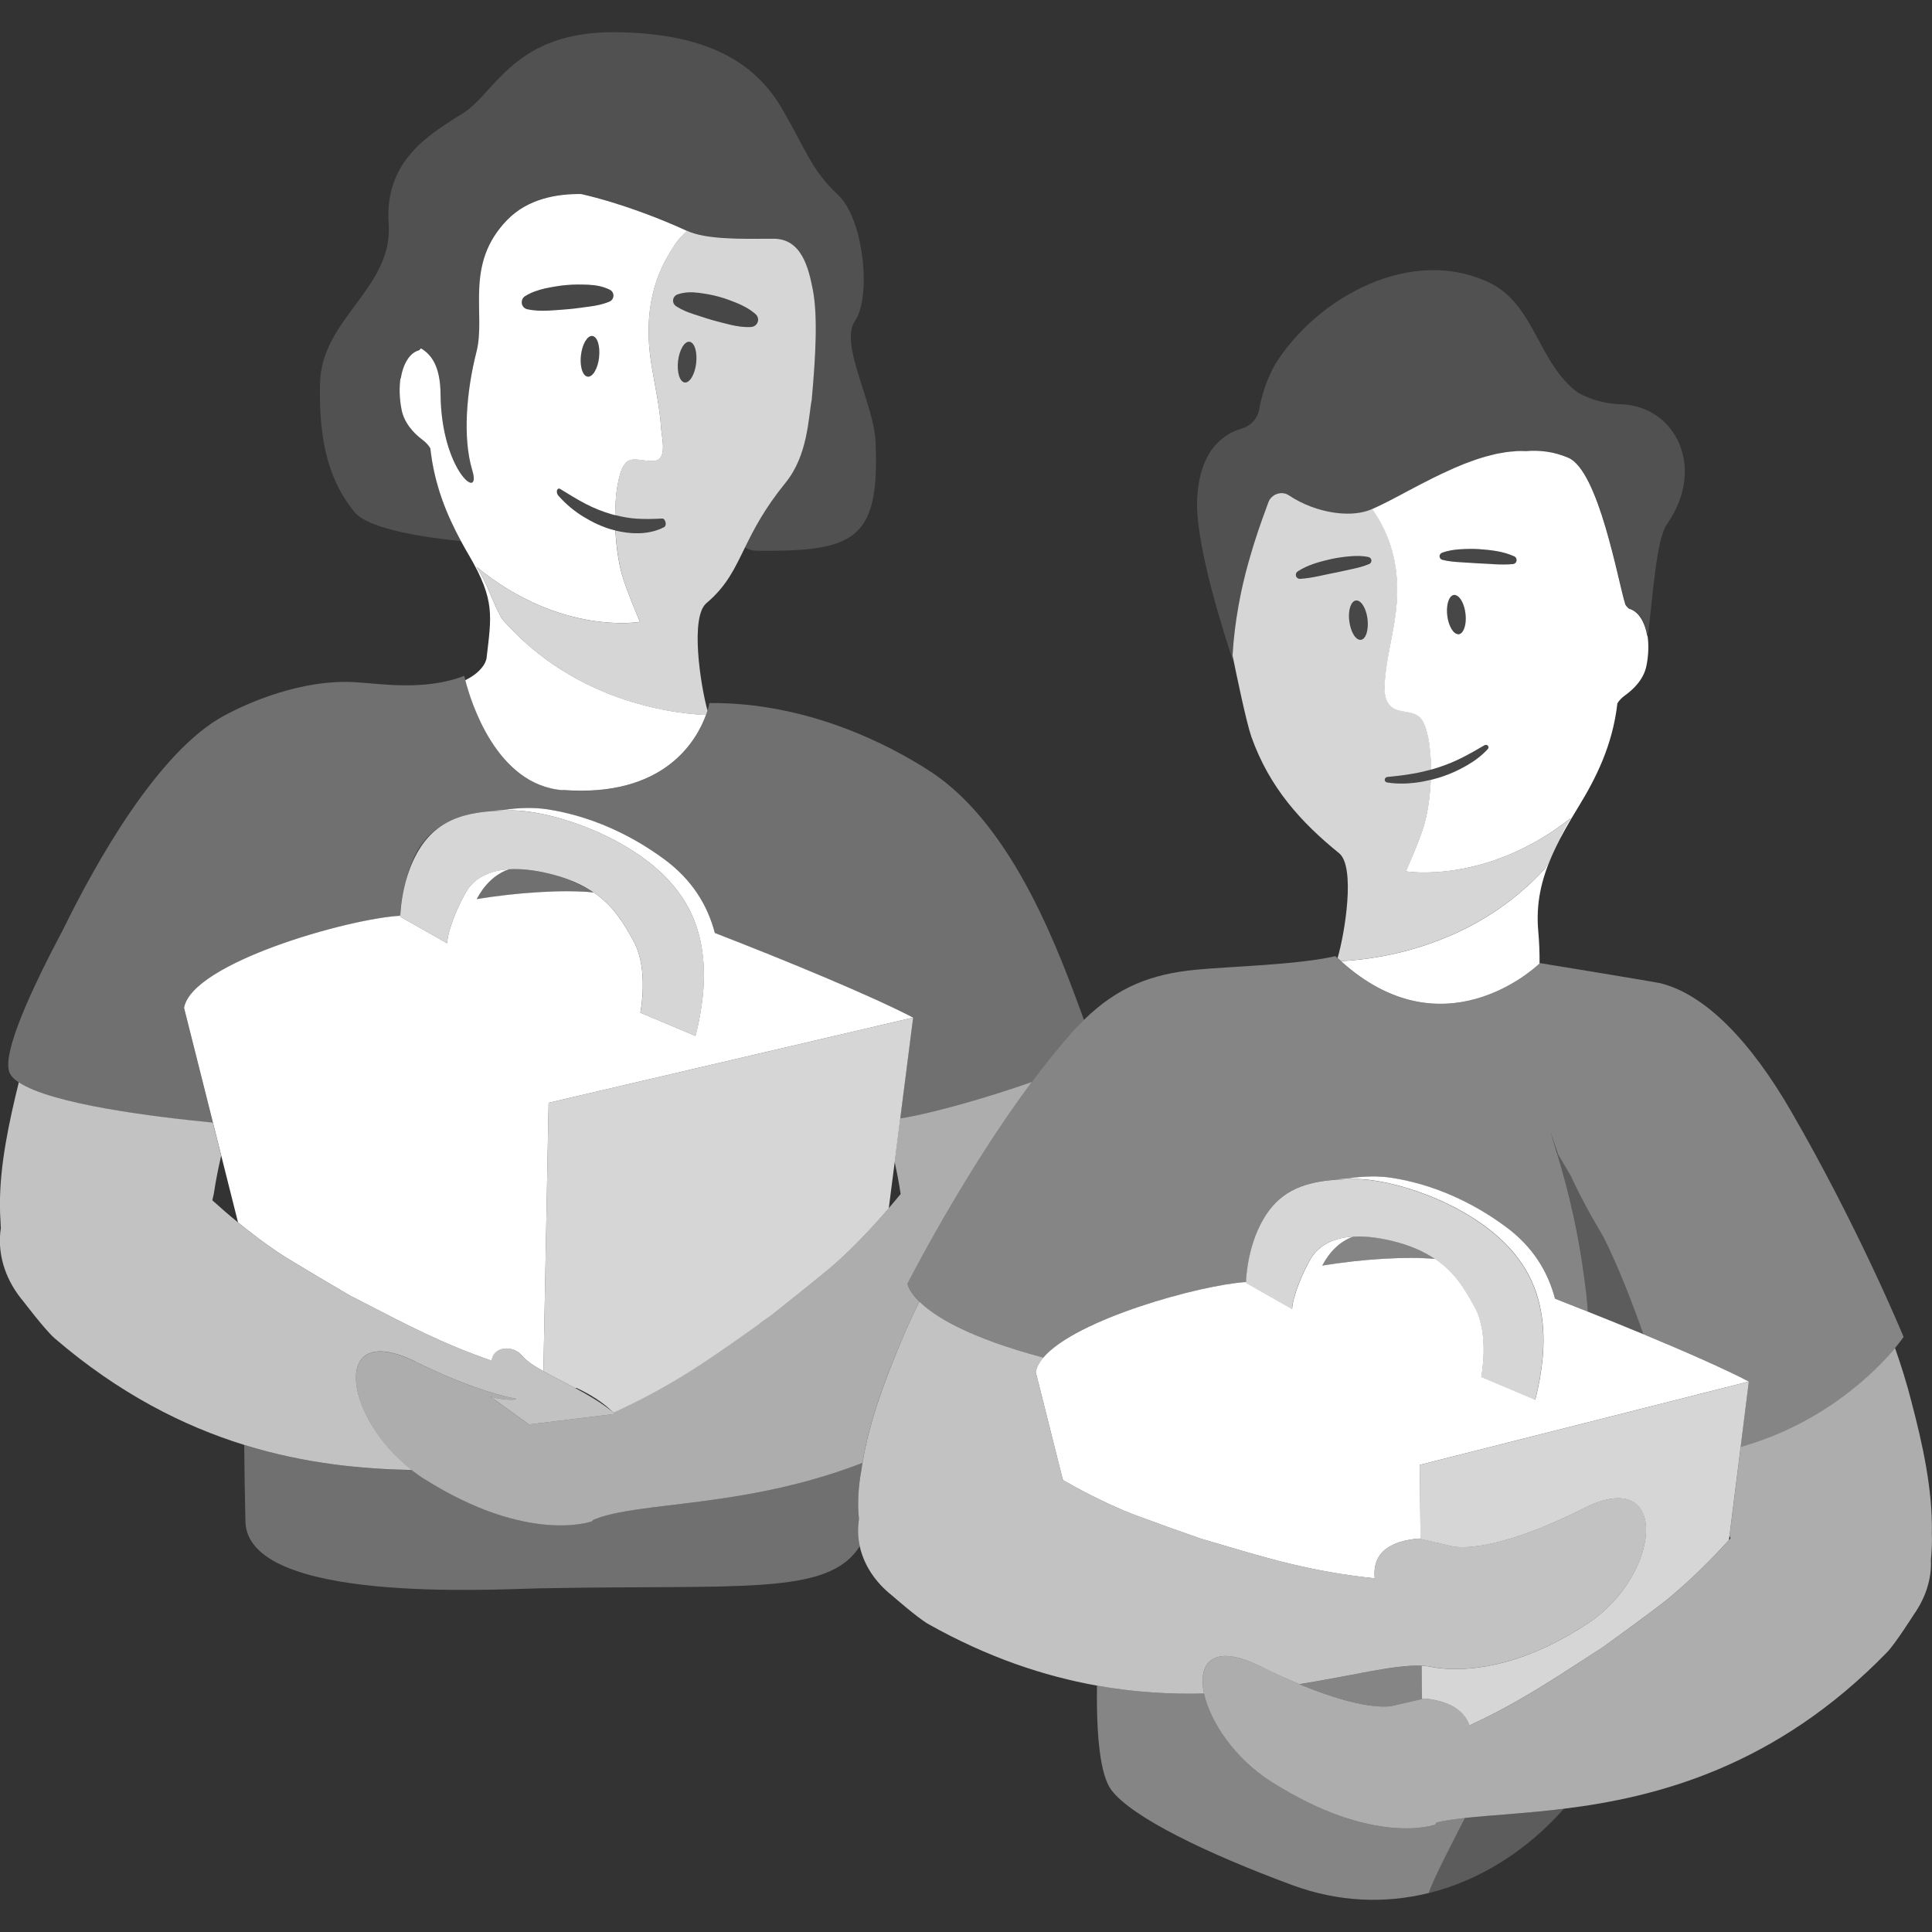
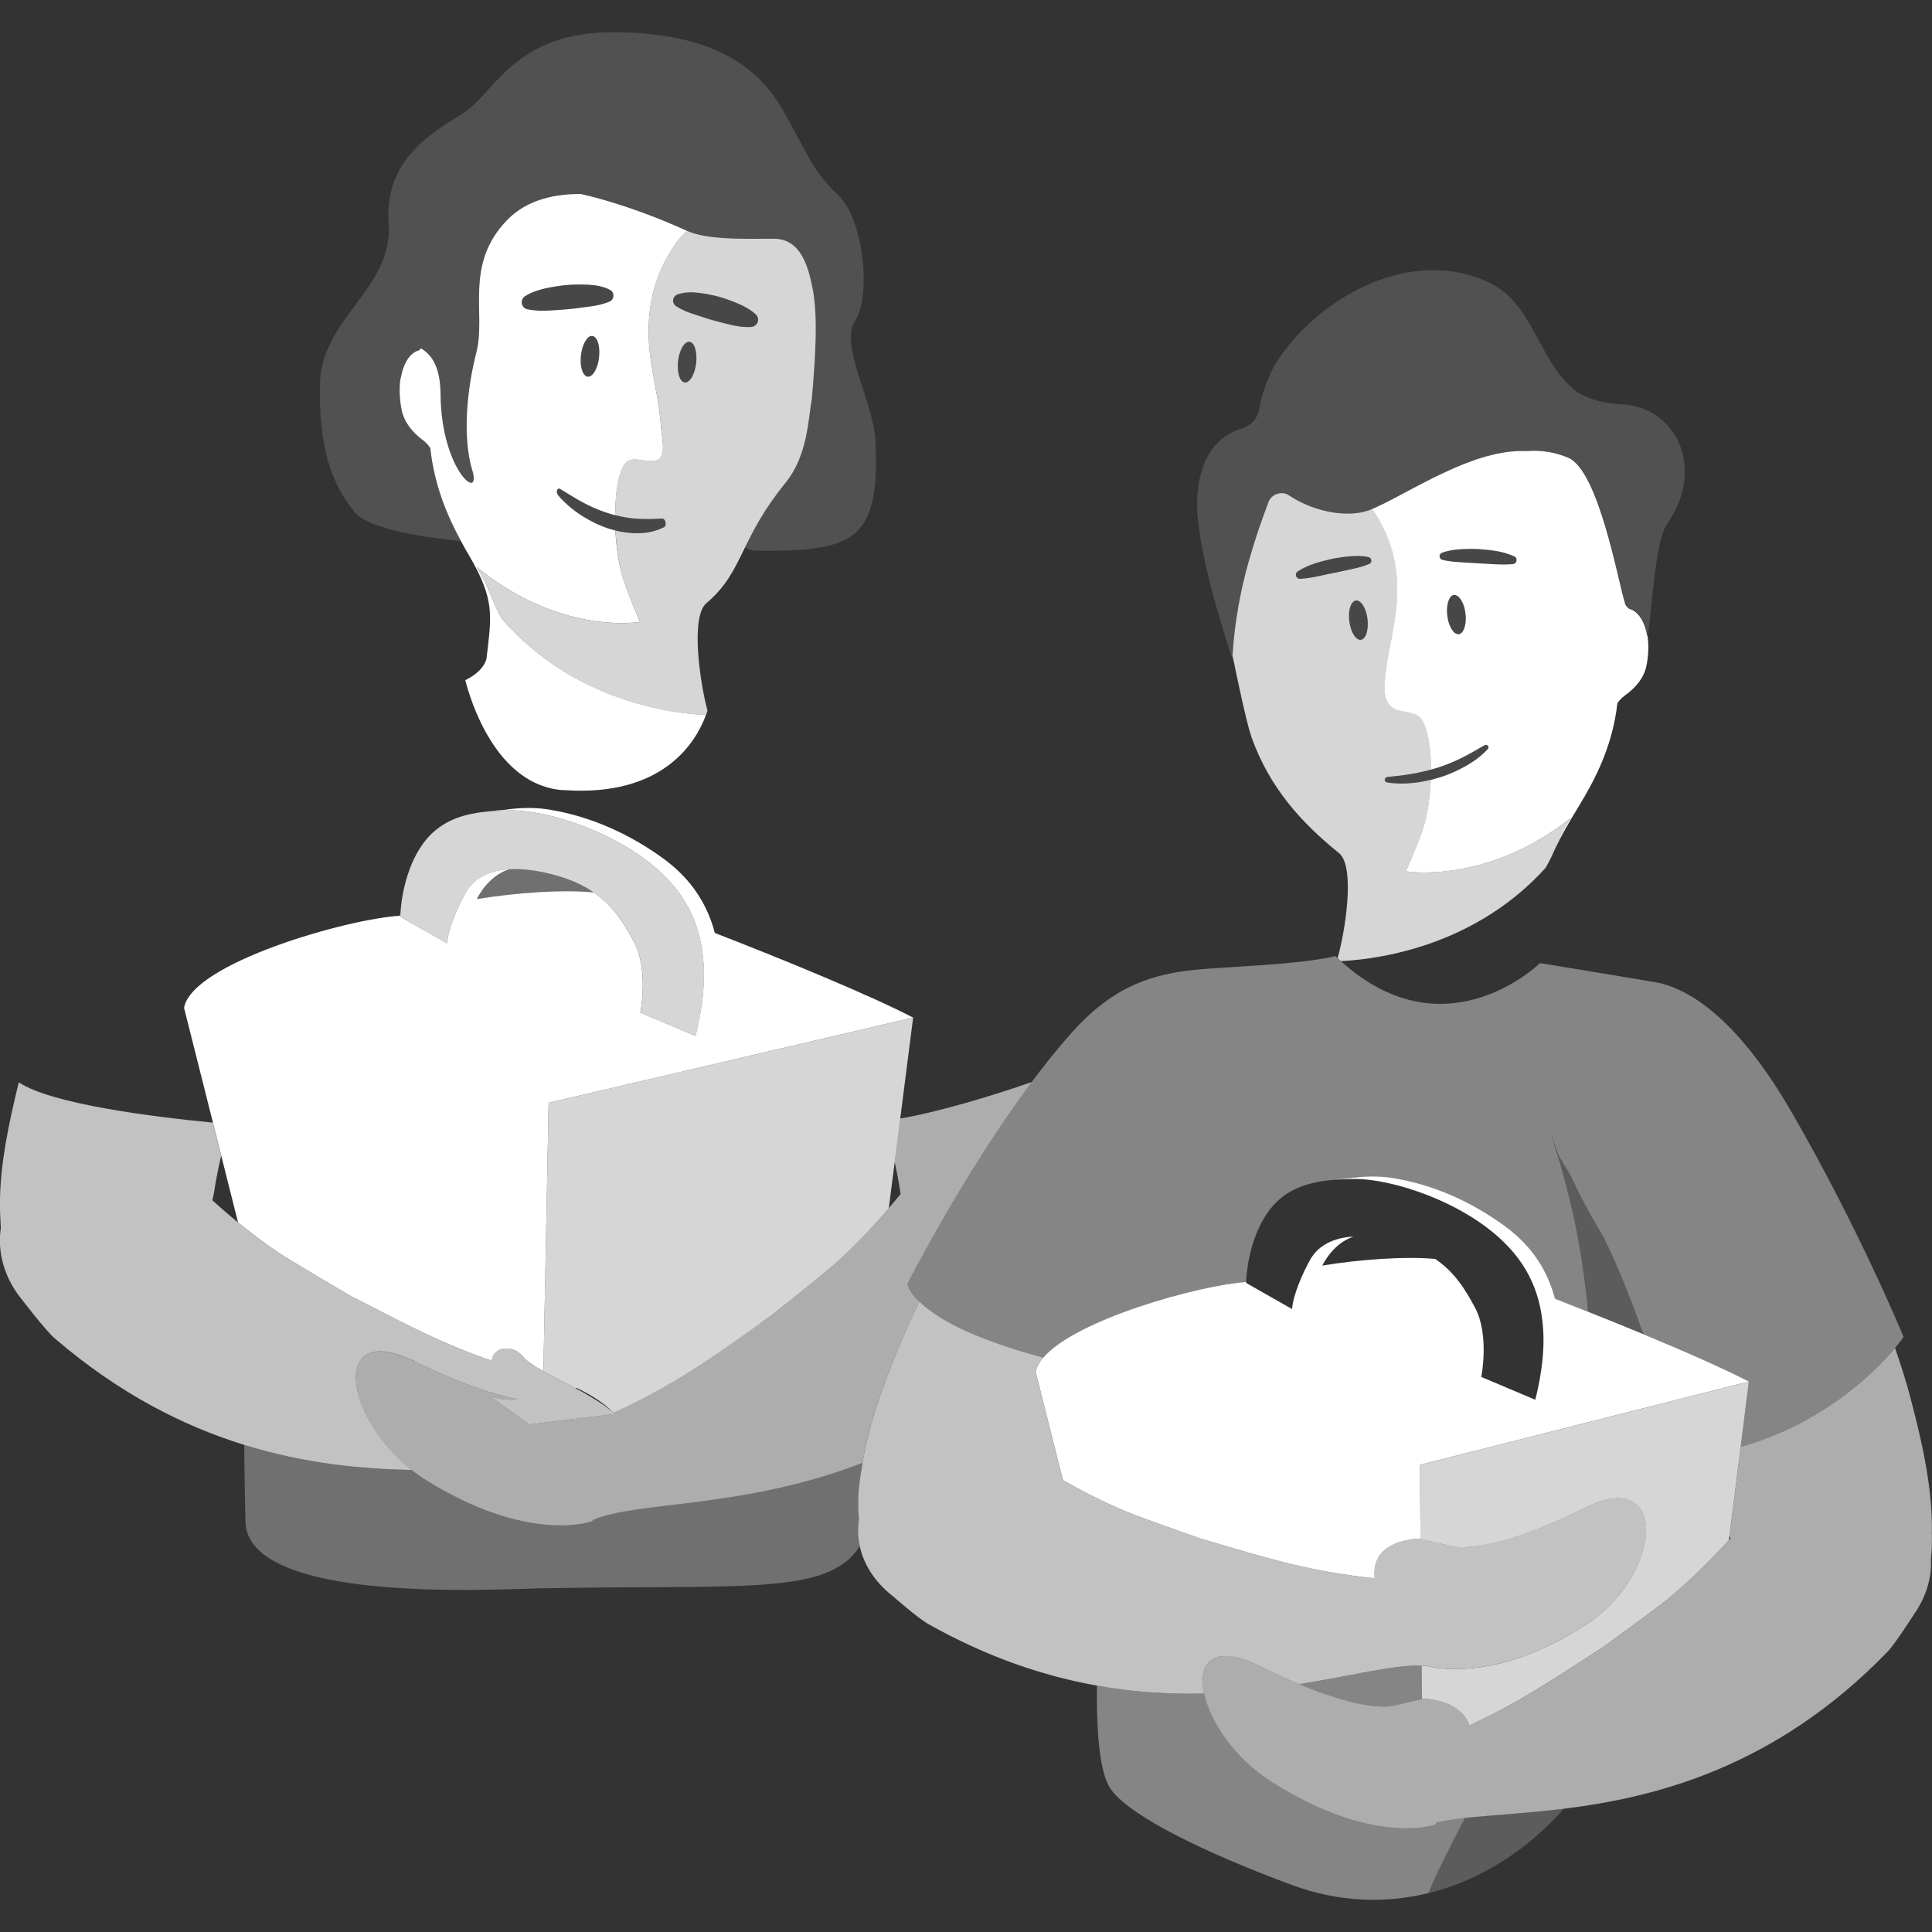
<svg xmlns="http://www.w3.org/2000/svg" viewBox="0 0 300 300">
  <rect x="0" y="0" width="300" height="300" fill="#333333" stroke="none" />
  <g fill="#fff">
    <path d="m 223.86 120.62 c 1.36 -.45 2.66 -1.04 3.89 -1.75 s 2.37 -1.56 3.31 -2.58 c .15 -.16 .13 -.4 -.04 -.54 -.14 -.11 -.33 -.12 -.48 -.04 -1.18 .68 -2.33 1.35 -3.52 1.95 s -2.43 1.1 -3.69 1.51 c -.37 .12 -.74 .23 -1.11 .34 -.01 0 -.02 .01 -.03 .01 -.4 .11 -.81 .22 -1.22 .31 .41 -.1 .82 -.2 1.22 -.31 -.91 .26 -1.83 .47 -2.76 .63 .43 -.07 .86 -.16 1.29 -.26 -.43 .1 -.86 .18 -1.29 .26 -1.32 .23 -2.66 .39 -4.02 .52 -.25 .02 -.43 .23 -.4 .47 .02 .2 .18 .35 .37 .38 1.41 .23 2.86 .22 4.28 .05 .85 -.1 1.69 -.26 2.52 -.46 .56 -.14 1.12 -.29 1.67 -.47 z" opacity=".1" />
    <path d="m 65.66 68.31 c -1.46 -1.1 -2.91 -2.67 -3.31 -4.76 -.34 -1.75 -.37 -3.44 -.16 -4.9 .01 .06 .02 .12 .02 .18 .37 -2.34 1.39 -4.08 2.84 -4.46 .04 -.01 .19 -.14 .32 -.31 1.61 .98 3 2.75 3.04 7.16 .11 11.86 6.45 16.8 4.92 11.75 s -.87 -12.41 .65 -18.34 -1.96 -13.62 4.81 -20.54 c 3.16 -3.23 7.61 -4.04 11.46 -3.99 6.21 1.42 12.63 3.96 16.44 5.73 2.97 1.36 8.18 1.26 13.43 1.23 4.36 -.02 5.44 4.57 6.09 7.88 .8 4.11 .44 10.38 -.15 16.97 -.57 2.95 -.59 8.73 -4.09 13.04 -3.31 4.07 -4.95 7.28 -6.29 10.03 .48 .34 1.09 .53 1.89 .54 15.14 .15 19.07 -1.64 18.38 -16.97 -.27 -6 -5.68 -15.13 -3.17 -18.76 s 1.41 -15.73 -2.66 -19.53 c -4.07 -3.81 -4.86 -6.74 -8.55 -13.15 s -10.35 -11.97 -26.03 -12.11 c -15.69 -.14 -18.62 9.4 -23.58 12.54 s -12.32 7.21 -11.61 17.19 -10.37 14.69 -10.65 24.67 1.78 15.74 5.36 20.12 c 2.28 2.79 11.82 4.04 16.54 4.5 -2.22 -4.1 -4.14 -8.72 -4.77 -14.44 -.26 -.43 -.62 -.85 -1.16 -1.26 z" opacity=".15" />
    <path d="m 91.99 52.18 c -.78 -.09 -1.57 1.25 -1.77 3 -.13 1.09 .01 2.08 .32 2.69 .06 .12 .13 .23 .21 .32 .15 .18 .32 .29 .52 .31 .78 .09 1.57 -1.25 1.77 -3 s -.26 -3.23 -1.04 -3.32 z" opacity=".1" />
    <path d="m 107.06 53.07 c -.78 -.09 -1.57 1.25 -1.77 3 s .26 3.23 1.04 3.32 1.57 -1.25 1.77 -3 c .2 -1.74 -.26 -3.23 -1.04 -3.32 z" opacity=".1" />
    <path d="m 87.41 122.67 c 15.74 1.19 20.76 -7.67 22.21 -11.65 -7.13 -.33 -21.26 -2.94 -31.69 -14.95 -1.53 -2.65 -2.11 -5.27 -3.95 -8.07 13.09 10.77 25.39 8.56 25.39 8.56 s -2.1 -4.86 -2.81 -7.4 c -.52 -1.87 -.87 -4.3 -1 -6.79 -.22 -.06 -.45 -.11 -.67 -.17 -1.43 -.43 -2.85 -1.08 -4.24 -1.93 s -2.75 -1.94 -3.98 -3.35 c -.19 -.22 -.26 -.6 -.15 -.85 .09 -.2 .27 -.26 .44 -.16 1.34 .83 2.64 1.63 3.96 2.32 s 2.65 1.21 3.98 1.6 c .2 .06 .41 .11 .61 .17 0 -.07 0 -.14 .01 -.21 .01 -1.04 .07 -2.07 .17 -3.04 .13 -1.11 .32 -2.15 .58 -3.05 .22 -.76 .52 -1.54 1.14 -2.04 1.1 -.88 3.7 .47 4.86 -.33 1.19 -.82 .47 -3.51 .38 -4.95 -.22 -3.29 -.97 -6.51 -1.5 -9.77 -1.39 -8.58 .75 -14.3 3.41 -18.23 .5 -1.02 2.08 -2.55 2.13 -2.52 -3.81 -1.77 -10.23 -4.31 -16.44 -5.73 -3.85 -.05 -8.3 .76 -11.46 3.99 -6.77 6.92 -3.29 14.61 -4.81 20.54 s -2.18 13.29 -.65 18.34 -4.81 .11 -4.92 -11.75 c -.04 -4.42 -1.43 -6.19 -3.04 -7.16 -.14 .16 -.28 .3 -.32 .31 -1.45 .38 -2.47 2.11 -2.84 4.46 -.01 -.06 -.02 -.12 -.02 -.18 -.21 1.46 -.18 3.15 .16 4.9 .4 2.08 1.84 3.66 3.31 4.76 .54 .41 .9 .83 1.16 1.26 .63 5.72 2.55 10.34 4.77 14.44 .41 .76 .82 1.5 1.25 2.22 4.07 6.95 3.47 9.39 2.71 15.95 0 0 -.19 1.88 -3.3 3.41 .8 3.13 4.76 16.3 15.16 17.08 z m 5.62 -67.18 c -.2 1.75 -1 3.09 -1.77 3 -.19 -.02 -.37 -.13 -.52 -.31 -.08 -.09 -.14 -.2 -.21 -.32 -.31 -.61 -.44 -1.6 -.32 -2.69 .2 -1.74 1 -3.09 1.77 -3 .78 .09 1.24 1.58 1.04 3.32 z m -11.99 -8.8 c .07 -.31 .25 -.56 .5 -.71 1.01 -.63 2.08 -.96 3.16 -1.21 1.09 -.22 2.18 -.42 3.29 -.51 1.11 -.11 2.23 -.09 3.35 -.05 1.12 .06 2.27 .23 3.37 .79 .49 .25 .69 .86 .44 1.35 -.11 .23 -.3 .39 -.51 .48 l -.04 .02 c -1.06 .43 -2.08 .63 -3.13 .76 -1.04 .13 -2.08 .3 -3.14 .39 -1.05 .11 -2.11 .16 -3.17 .23 -1.07 .04 -2.14 .04 -3.26 -.21 h -.02 c -.6 -.13 -.97 -.72 -.84 -1.32 z" />
    <path d="m 126.06 61.92 c .59 -6.58 .95 -12.86 .15 -16.97 -.65 -3.31 -1.73 -7.9 -6.09 -7.88 -5.24 .03 -10.45 .13 -13.43 -1.23 -.06 -.03 -1.63 1.51 -2.13 2.52 -2.66 3.93 -4.8 9.65 -3.41 18.23 .53 3.25 1.28 6.48 1.5 9.77 .09 1.43 .81 4.12 -.38 4.95 -1.16 .81 -3.76 -.55 -4.86 .33 -.62 .5 -.92 1.28 -1.14 2.04 -.26 .91 -.45 1.94 -.58 3.05 -.11 .97 -.16 1.99 -.17 3.04 0 .07 -.01 .14 -.01 .21 1.12 .29 2.25 .49 3.36 .56 1.32 .09 2.62 .05 3.95 -.02 .24 -.02 .48 .27 .54 .65 .05 .31 -.05 .58 -.22 .67 -1.24 .65 -2.61 .93 -4 .96 -1.18 .02 -2.37 -.13 -3.57 -.42 .13 2.49 .49 4.91 1 6.79 .71 2.55 2.81 7.4 2.81 7.4 s -12.3 2.21 -25.39 -8.56 c 1.84 2.8 2.42 5.43 3.95 8.07 10.43 12.02 24.56 14.63 31.69 14.95 .09 -.25 .17 -.47 .23 -.68 -1.14 -4.18 -2.69 -14.55 -.18 -16.68 3.19 -2.7 4.38 -5.36 6.01 -8.68 1.35 -2.75 2.98 -5.96 6.29 -10.03 3.5 -4.31 3.52 -10.09 4.09 -13.04 z m -17.96 -5.53 c -.2 1.75 -1 3.09 -1.77 3 -.78 -.09 -1.24 -1.58 -1.04 -3.32 .2 -1.75 1 -3.09 1.77 -3 .78 .09 1.24 1.58 1.04 3.32 z m -2.04 38.39 c .03 -.01 .06 -.02 .09 -.03 -.03 .01 -.06 .02 -.09 .03 z m 11.36 -44.38 c -.2 .22 -.48 .35 -.75 .37 -1.11 .08 -2.13 -.09 -3.12 -.31 -.99 -.24 -1.97 -.48 -2.92 -.75 -.96 -.27 -1.9 -.61 -2.84 -.9 -.94 -.3 -1.85 -.65 -2.77 -1.24 l -.04 -.03 c -.47 -.3 -.61 -.93 -.31 -1.4 .13 -.2 .32 -.34 .52 -.42 1.13 -.39 2.25 -.38 3.31 -.25 1.07 .15 2.12 .32 3.14 .61 1.02 .28 2.01 .66 2.98 1.06 .96 .42 1.89 .92 2.73 1.67 .46 .42 .49 1.12 .08 1.58 z" opacity=".8" />
    <path d="m 114.61 47.15 c -.97 -.39 -1.96 -.77 -2.98 -1.06 s -2.07 -.47 -3.14 -.61 c -1.07 -.13 -2.19 -.14 -3.31 .25 -.21 .07 -.4 .21 -.52 .42 -.3 .47 -.16 1.1 .31 1.4 l .04 .03 c .92 .59 1.83 .94 2.77 1.24 .94 .29 1.88 .63 2.84 .9 .96 .28 1.94 .51 2.92 .75 .99 .22 2.01 .39 3.12 .31 .28 -.02 .55 -.14 .75 -.37 .41 -.46 .38 -1.17 -.08 -1.58 -.83 -.76 -1.76 -1.25 -2.73 -1.67 z" opacity=".1" />
    <path d="m 81.88 48.01 h .02 c 1.12 .25 2.19 .25 3.26 .21 1.06 -.07 2.12 -.12 3.17 -.23 1.05 -.09 2.09 -.26 3.14 -.39 1.04 -.14 2.07 -.33 3.13 -.76 l .04 -.02 c .22 -.09 .4 -.25 .51 -.48 .25 -.5 .05 -1.1 -.44 -1.35 -1.1 -.56 -2.25 -.74 -3.37 -.79 -1.12 -.04 -2.24 -.06 -3.35 .05 -1.11 .1 -2.2 .29 -3.29 .51 -1.08 .25 -2.15 .58 -3.16 1.21 -.24 .15 -.43 .4 -.5 .71 -.13 .6 .25 1.19 .84 1.32 z" opacity=".1" />
    <path d="m 103.14 81.83 c .17 -.09 .27 -.36 .22 -.67 -.06 -.37 -.3 -.66 -.54 -.65 -1.33 .07 -2.63 .12 -3.95 .02 -1.11 -.07 -2.24 -.26 -3.36 -.56 -.21 -.05 -.41 -.1 -.61 -.17 -1.33 -.39 -2.66 -.91 -3.98 -1.6 s -2.62 -1.49 -3.96 -2.32 c -.17 -.1 -.35 -.05 -.44 .16 -.11 .25 -.04 .64 .15 .85 1.23 1.41 2.59 2.5 3.98 3.35 s 2.81 1.51 4.24 1.93 c .22 .07 .45 .12 .67 .17 1.2 .3 2.4 .44 3.57 .42 1.39 -.03 2.76 -.31 4 -.96 z" opacity=".1" />
    <path d="m 88.07 136.49 c -.86 -.31 -1.79 -.6 -2.81 -.84 -2.48 -.6 -4.51 -.78 -6.19 -.67 -2.28 .77 -3.94 2.55 -5.04 4.64 6.27 -1.03 13.55 -1.51 18.17 -1.03 -.16 -.11 -.32 -.21 -.49 -.32 -1.06 -.61 -2.3 -1.23 -3.65 -1.78 z" opacity=".3" />
    <path d="m 133.38 235.87 c -.24 -2.22 -.15 -4.76 .39 -7.67 .05 -.35 .12 -.7 .17 -1.06 -18.44 7.15 -34.87 5.9 -41.8 8.85 l -.22 .23 s -9.82 3.66 -26.02 -6.58 c -.68 -.43 -1.33 -.89 -1.95 -1.37 -7.67 -.15 -16.55 -.96 -26.03 -3.9 .03 3.59 .09 7.44 .19 11.88 .29 12.79 38.34 10.54 45.52 10.39 31.49 -.63 44.97 1.25 49.87 -6.55 -.11 -.49 -.19 -.99 -.23 -1.5 -.08 -.92 -.04 -1.83 .11 -2.72 z" opacity=".3" />
-     <path d="m 28.57 156.51 c 1.19 -6.95 25.41 -13.84 33.53 -14.3 s 0 0 0 0 c .02 -.18 .04 -.36 .07 -.54 .07 -1.07 .31 -3.29 1.09 -5.74 .9 -3.1 2.41 -5.87 5.14 -7.6 2.18 -1.5 4.79 -2.12 7.75 -2.36 .68 -.09 1.37 -.16 2.05 -.19 2.34 -.36 4.74 -.43 6.94 -.08 6.53 1.04 12.7 3.82 18.03 7.75 4.33 3.19 6.69 7.1 7.83 11.43 10.89 4.23 24.38 9.8 30.78 13.14 l -2 15.67 c 5.36 -.88 13.76 -3.33 20.42 -5.66 2 -2.68 4.06 -5.26 6.15 -7.6 .66 -.74 1.31 -1.42 1.97 -2.06 -3.54 -9.61 -10.65 -29.96 -23.83 -38.56 -6.49 -4.24 -19.24 -10.78 -34.33 -10.64 0 0 -.08 .46 -.31 1.19 -.07 .21 -.14 .43 -.23 .68 -1.45 3.98 -6.47 12.83 -22.21 11.65 -10.4 -.78 -14.36 -13.95 -15.16 -17.08 -.11 -.42 -.16 -.67 -.16 -.67 -5.95 2.32 -12.6 1.29 -16.61 1.01 -8.7 -.63 -17.35 3.39 -20.56 5.11 -10.41 5.55 -20.12 23.07 -25.1 33.23 -4.91 9.24 -9.52 19.21 -8.36 22.21 .22 .56 .73 1.09 1.47 1.59 5.07 3.4 21.04 5.38 30.13 6.26 l -4.49 -17.83 z" opacity=".3" />
    <path d="m 141.78 158.01 c -.17 -.07 -.36 -.14 -.54 -.2 .18 .07 .37 .13 .54 .2 -6.4 -3.35 -19.89 -8.92 -30.78 -13.14 -1.14 -4.33 -3.51 -8.23 -7.83 -11.43 -5.33 -3.93 -11.5 -6.71 -18.03 -7.75 -2.2 -.35 -4.6 -.28 -6.94 .08 -.68 .04 -1.37 .1 -2.05 .19 1 -.08 2.05 -.11 3.13 -.12 5.94 -.05 17.04 3.53 23.64 9.92 4.76 4.61 6.19 9.69 6.37 14.77 s -1.3 10.33 -1.3 10.33 l -8.56 -3.61 s 1.35 -6.65 -1.01 -11.03 c -1.51 -2.79 -3.13 -5.51 -6.22 -7.64 -4.62 -.48 -11.9 0 -18.17 1.03 1.1 -2.09 2.76 -3.87 5.04 -4.64 -3.86 .24 -5.8 1.97 -6.7 3.54 -1.3 2.24 -2.84 5.89 -2.94 7.96 l -7.28 -4.13 s 0 -.25 .03 -.68 c -.02 .18 -.05 .36 -.07 .54 s 0 0 0 0 c -8.12 .46 -32.34 7.35 -33.53 14.3 l 4.49 17.83 1.29 5.14 2.6 10.34 c 1.95 1.59 3.98 3.13 6.11 4.58 2 1.37 11.29 6.79 11.29 6.79 l 2.03 1.04 c 6.64 3.42 12.34 6.45 19.96 9.07 .19 -2.18 3.23 -2.55 4.71 -.77 .66 .79 1.85 1.58 3.32 2.4 l .81 -41.68 56.6 -13.23 z m -42.46 -2.19 c 0 .09 0 .1 0 0 z" />
    <path d="m 64.46 211.42 c 7.32 3.58 12.36 5.14 15.68 5.79 -.08 .1 -.31 .14 -.77 .14 -1.79 -.01 -3.23 -.5 -3.23 -.5 l 6.01 4.34 13.37 -1.64 c -.08 -.07 -.17 -.14 -.26 -.21 -.05 -.04 -.1 -.08 -.16 -.13 -1.68 -1.37 -3.72 -2.57 -5.75 -3.66 -1.77 -.95 -3.52 -1.81 -4.99 -2.64 -1.46 -.82 -2.66 -1.61 -3.32 -2.4 -1.48 -1.78 -4.52 -1.41 -4.71 .77 -7.61 -2.62 -13.31 -5.65 -19.96 -9.07 l -2.03 -1.04 s -9.3 -5.42 -11.29 -6.79 c -2.13 -1.45 -4.16 -2.99 -6.11 -4.58 -1.37 -1.11 -2.69 -2.26 -3.97 -3.42 .08 -.35 .17 -.7 .24 -1.06 .29 -1.96 .68 -3.91 1.13 -5.86 l -1.29 -5.14 c -9.09 -.88 -25.06 -2.85 -30.13 -6.26 -.19 .74 -.37 1.49 -.54 2.23 -1.51 6.45 -2.72 12.98 -2.31 19.21 .01 .43 .04 .83 .06 1.24 -.03 .19 -.06 .37 -.08 .56 -.4 3.87 .96 7.69 3.59 10.79 0 0 3.41 4.49 4.87 5.74 9.99 8.58 19.99 13.61 29.4 16.53 9.48 2.94 18.36 3.75 26.03 3.9 -10.6 -8.22 -12.68 -23.31 .51 -16.86 z" opacity=".7" />
    <path d="m 117.98 205.5 l 1.87 -1.32 s 8.44 -6.67 10.22 -8.31 c 2.87 -2.62 5.49 -5.4 7.94 -8.26 l .92 -7.18 .86 -6.75 2 -15.67 -56.6 13.23 -.81 41.68 c 1.47 .83 3.22 1.69 4.99 2.64 l .12 -.06 c 2.21 1.04 4.14 2.26 5.63 3.72 .05 .04 .11 .08 .16 .13 9.48 -4.32 15.49 -8.71 22.72 -13.84 z" opacity=".8" />
    <path d="m 160.2 168.02 c -6.66 2.33 -15.06 4.78 -20.42 5.66 l -.86 6.75 c .36 1.63 .68 3.27 .92 4.9 .01 .03 .01 .06 .02 .09 l -.08 .07 c -.58 .71 -1.18 1.42 -1.78 2.12 -2.44 2.86 -5.07 5.63 -7.94 8.26 -1.78 1.64 -10.22 8.31 -10.22 8.31 l -1.87 1.32 c -7.23 5.13 -13.23 9.52 -22.72 13.84 .08 .07 .17 .14 .26 .21 l -13.37 1.64 -6.01 -4.34 s 1.44 .49 3.23 .5 c .45 0 .69 -.05 .77 -.14 -3.32 -.65 -8.37 -2.21 -15.68 -5.79 -13.19 -6.46 -11.11 8.64 -.51 16.86 .62 .48 1.27 .95 1.95 1.37 16.2 10.23 26.02 6.58 26.02 6.58 l .22 -.23 c 6.93 -2.95 23.37 -1.7 41.8 -8.85 1 -6.22 3.31 -12.45 5.88 -18.56 .89 -2.17 1.89 -4.32 2.95 -6.46 -1.74 -1.7 -1.84 -2.81 -1.84 -2.81 s 8.67 -17.06 19.28 -31.29 z" opacity=".6" />
    <path d="m 227.53 96.94 c .08 -.49 .1 -1.06 .03 -1.67 -.16 -1.34 -.7 -2.42 -1.3 -2.77 -.16 -.09 -.32 -.15 -.48 -.13 -.5 .06 -.87 .67 -1.02 1.54 -.08 .49 -.1 1.06 -.03 1.67 .2 1.65 .97 2.91 1.73 2.89 .02 0 .04 .01 .06 .01 .14 -.02 .27 -.09 .39 -.19 .3 -.25 .52 -.73 .63 -1.36 z" opacity=".1" />
    <path d="m 212.36 96.14 c -.13 -1.05 -.49 -1.96 -.93 -2.46 -.27 -.31 -.56 -.47 -.86 -.44 -.59 .06 -1 .89 -1.08 2.01 -.01 .19 -.02 .38 -.01 .58 s .02 .41 .05 .62 c .2 1.69 1 2.99 1.79 2.9 .42 -.05 .75 -.5 .93 -1.16 .15 -.56 .21 -1.27 .11 -2.05 z" opacity=".1" />
    <path d="m 191.44 101.26 c .03 -.46 .06 -.91 .1 -1.36 .02 -.21 .04 -.41 .06 -.61 .05 -.46 .09 -.92 .15 -1.38 .02 -.18 .05 -.36 .07 -.54 .06 -.47 .12 -.94 .19 -1.39 .02 -.16 .05 -.31 .08 -.47 .08 -.47 .15 -.94 .23 -1.41 .03 -.14 .05 -.27 .08 -.41 .09 -.47 .18 -.95 .27 -1.41 .02 -.12 .05 -.23 .07 -.34 .1 -.47 .2 -.95 .31 -1.4 .02 -.09 .04 -.18 .07 -.27 .11 -.47 .22 -.94 .34 -1.4 .02 -.07 .04 -.14 .06 -.21 .12 -.47 .24 -.93 .37 -1.38 .02 -.06 .03 -.11 .05 -.16 .13 -.46 .26 -.91 .39 -1.35 .01 -.03 .02 -.07 .03 -.1 .13 -.45 .27 -.89 .4 -1.32 .01 -.03 .02 -.06 .03 -.09 .85 -2.69 1.66 -4.85 2.18 -6.26 .45 -1.24 2.04 -1.82 3.17 -1.07 2.18 1.45 4.63 2.32 6.9 2.67 2 .31 3.86 .21 5.3 -.26 .21 -.07 .4 -.14 .59 -.22 .16 -.07 .33 -.15 .5 -.23 .26 -.12 .52 -.24 .8 -.37 .1 -.05 .2 -.1 .29 -.14 l .98 -.49 c .01 -.01 .02 -.01 .03 -.01 2.03 -1.04 4.35 -2.32 6.8 -3.55 .08 -.04 .16 -.08 .23 -.12 .4 -.2 .81 -.4 1.22 -.59 .13 -.06 .25 -.12 .38 -.18 .38 -.18 .76 -.35 1.14 -.52 .16 -.07 .32 -.15 .48 -.22 .37 -.16 .74 -.31 1.1 -.46 .17 -.07 .35 -.15 .52 -.22 .36 -.14 .72 -.27 1.09 -.4 .18 -.07 .36 -.14 .55 -.2 .35 -.12 .7 -.23 1.05 -.34 .19 -.06 .39 -.13 .58 -.18 .34 -.1 .68 -.18 1.03 -.26 .2 -.05 .4 -.11 .59 -.15 .35 -.08 .69 -.13 1.04 -.19 .19 -.03 .37 -.08 .56 -.1 .37 -.05 .73 -.08 1.09 -.11 .16 -.01 .32 -.04 .48 -.05 .52 -.03 1.03 -.03 1.53 0 2.19 -.18 4.38 .09 6.57 1.03 4.74 2.04 7.73 19.21 8.85 22.75 .08 .26 .51 .66 .59 .68 1.47 .37 2.49 2.04 2.87 4.31 .8 -6.16 1.28 -14.99 2.97 -17.41 6.16 -8.81 1.32 -18.36 -7.18 -18.63 -2.35 -.07 -4.61 -.68 -6.57 -1.76 -6.17 -4.44 -6.7 -13.47 -13.56 -16.99 -12.14 -6.03 -26.92 2.01 -33.5 12.51 -1.22 2.17 -2.07 4.54 -2.5 7.04 -.25 1.43 -1.34 2.58 -2.8 3.01 -2.65 .77 -6.48 3.22 -6.84 10.95 -.32 7.04 4.32 21.35 5.63 25.25 -.07 -.34 -.11 -.53 -.11 -.53 .01 -.15 .02 -.29 .03 -.44 v -.01 c .01 -.18 .03 -.36 .04 -.54 z" opacity=".15" />
-     <path d="m 208.24 149.26 c 15.63 14.11 29.72 1.4 30.82 .35 .02 -1.55 -.04 -3.22 -.2 -5.02 -.38 -4.29 .47 -7.95 2.09 -11.65 -.3 .63 -.61 1.25 -.99 1.87 -10.42 11.5 -24.46 14.08 -31.73 14.44 z" />
    <path d="m 252.96 94.51 c -.08 -.02 -.51 -.43 -.59 -.68 -1.12 -3.54 -4.11 -20.72 -8.85 -22.75 -2.19 -.94 -4.38 -1.21 -6.57 -1.03 -.5 -.03 -1.01 -.03 -1.53 0 -.16 .01 -.32 .03 -.48 .05 -.36 .03 -.72 .05 -1.09 .11 -.18 .03 -.37 .07 -.56 .1 -.35 .06 -.69 .11 -1.04 .19 -.2 .04 -.4 .1 -.59 .15 -.34 .08 -.68 .16 -1.03 .26 -.19 .06 -.39 .12 -.58 .18 -.35 .11 -.7 .21 -1.05 .34 -.18 .06 -.36 .14 -.55 .2 -.36 .13 -.73 .26 -1.09 .4 -.17 .07 -.35 .14 -.52 .22 -.37 .15 -.74 .3 -1.1 .46 -.16 .07 -.32 .14 -.48 .22 -.38 .17 -.76 .34 -1.14 .52 -.13 .06 -.25 .12 -.38 .18 -.41 .2 -.82 .39 -1.22 .59 -.08 .04 -.16 .08 -.23 .12 -2.45 1.22 -4.77 2.51 -6.8 3.55 -.01 .01 -.02 .01 -.03 .01 -.34 .17 -.66 .33 -.98 .49 -.1 .05 -.2 .1 -.29 .14 -.28 .13 -.54 .25 -.8 .37 -.11 .05 -.22 .1 -.32 .15 .34 .48 .66 .98 .98 1.51 1.87 3.17 3.24 7.39 2.83 13.06 -.01 .07 -.01 .14 -.02 .22 -.07 .91 -.19 1.85 -.35 2.84 -.53 3.15 -1.3 6.27 -1.51 9.45 -.1 1.39 .08 3 1.27 3.79 1.17 .78 2.9 .46 4.01 1.31 .62 .48 .93 1.24 1.15 1.97 .27 .88 .46 1.88 .58 2.95 .03 .25 .04 .51 .07 .76 .03 .3 .06 .59 .08 .89 .02 .29 .02 .58 .02 .87 .01 .28 .02 .56 .02 .85 .37 -.11 .74 -.22 1.11 -.34 1.27 -.41 2.51 -.91 3.69 -1.51 1.19 -.6 2.34 -1.26 3.52 -1.95 .15 -.09 .34 -.08 .48 .04 .17 .14 .19 .38 .04 .54 -.94 1.03 -2.08 1.88 -3.31 2.58 -1.23 .71 -2.53 1.3 -3.89 1.75 -.55 .18 -1.11 .33 -1.67 .47 -.11 2.57 -.48 5.11 -1.04 7.04 -.71 2.46 -2.83 7.16 -2.83 7.16 s 12.41 2.14 25.62 -8.27 c -1.16 1.7 -1.83 3.33 -2.54 4.94 1.02 -2.15 2.27 -4.32 3.7 -6.65 2.75 -4.5 5.32 -9.57 6.07 -16.11 .26 -.42 .62 -.82 1.17 -1.22 1.48 -1.06 2.93 -2.58 3.34 -4.6 .34 -1.69 .38 -3.32 .16 -4.74 -.01 .06 -.02 .12 -.02 .18 -.37 -2.27 -1.4 -3.94 -2.87 -4.31 z m -26.05 3.79 c -.12 .1 -.25 .17 -.39 .19 -.02 0 -.04 -.01 -.06 -.01 -.77 .02 -1.53 -1.25 -1.73 -2.89 -.07 -.61 -.06 -1.18 .03 -1.67 .15 -.88 .52 -1.49 1.02 -1.54 .16 -.02 .32 .04 .48 .13 .61 .35 1.14 1.43 1.3 2.77 .07 .61 .06 1.18 -.03 1.67 -.11 .63 -.33 1.11 -.63 1.36 z m 8.54 -11.08 c -.1 .21 -.3 .35 -.52 .37 -1.89 .18 -3.67 -.06 -5.49 -.12 l -2.72 -.17 c -.91 -.06 -1.82 -.13 -2.75 -.37 -.3 -.07 -.49 -.38 -.42 -.69 .05 -.19 .19 -.33 .35 -.4 .92 -.35 1.87 -.49 2.81 -.55 .95 -.06 1.9 -.08 2.85 -.03 1.89 .14 3.8 .32 5.57 1.13 .31 .14 .45 .51 .31 .83 z" />
    <path d="m 239.96 134.82 c .38 -.63 .7 -1.25 .99 -1.87 .16 -.33 .3 -.66 .45 -.99 .71 -1.61 1.38 -3.24 2.54 -4.94 -13.21 10.41 -25.62 8.27 -25.62 8.27 s 2.12 -4.7 2.83 -7.16 c .56 -1.93 .93 -4.47 1.04 -7.04 -.83 .2 -1.67 .36 -2.52 .46 -1.42 .17 -2.87 .18 -4.28 -.05 -.19 -.03 -.35 -.19 -.37 -.38 -.02 -.23 .16 -.44 .4 -.47 1.37 -.13 2.7 -.28 4.02 -.52 .93 -.16 1.85 -.37 2.76 -.63 .01 0 .02 0 .03 -.01 0 -.29 -.02 -.57 -.02 -.85 -.01 -.29 -.01 -.59 -.02 -.87 -.02 -.31 -.05 -.6 -.08 -.89 -.02 -.25 -.04 -.52 -.07 -.76 -.13 -1.07 -.32 -2.08 -.58 -2.95 -.22 -.73 -.53 -1.49 -1.15 -1.97 -1.11 -.85 -2.84 -.53 -4.01 -1.31 -1.2 -.8 -1.37 -2.4 -1.27 -3.79 .22 -3.18 .98 -6.3 1.51 -9.45 .17 -.99 .28 -1.93 .35 -2.84 .01 -.07 .01 -.14 .02 -.22 .4 -5.68 -.96 -9.89 -2.83 -13.06 -.31 -.53 -.64 -1.03 -.98 -1.51 -.06 .03 -.12 .06 -.18 .08 -.19 .08 -.39 .16 -.59 .22 -1.44 .47 -3.31 .57 -5.3 .26 -2.28 -.35 -4.73 -1.22 -6.9 -2.67 -1.13 -.75 -2.72 -.17 -3.17 1.07 -.52 1.42 -1.33 3.57 -2.18 6.26 -.01 .03 -.02 .06 -.03 .09 -.13 .42 -.27 .87 -.4 1.32 -.01 .03 -.02 .07 -.03 .1 -.13 .44 -.26 .89 -.39 1.35 -.02 .06 -.03 .11 -.05 .16 -.12 .45 -.25 .91 -.37 1.38 -.02 .07 -.04 .14 -.06 .21 -.12 .46 -.23 .93 -.34 1.4 -.02 .09 -.04 .18 -.07 .27 -.11 .46 -.21 .93 -.31 1.4 -.02 .12 -.05 .23 -.07 .34 -.1 .46 -.18 .93 -.27 1.41 -.03 .14 -.05 .27 -.08 .41 -.08 .46 -.16 .93 -.23 1.41 -.03 .16 -.05 .31 -.08 .47 -.07 .46 -.13 .93 -.19 1.39 -.02 .18 -.05 .36 -.07 .54 -.06 .45 -.1 .92 -.15 1.38 -.02 .2 -.04 .41 -.06 .61 -.04 .45 -.07 .9 -.1 1.36 -.01 .18 -.03 .36 -.04 .54 v .01 c .58 2.86 2.13 10.34 2.92 12.61 2.8 7.9 7.73 13.31 13.62 18.08 2.57 2.09 .92 12.37 -.23 16.28 .18 .17 .35 .32 .53 .48 7.26 -.36 21.31 -2.95 31.73 -14.44 z m -27.72 -36.63 c -.18 .67 -.51 1.12 -.93 1.16 -.78 .09 -1.58 -1.21 -1.79 -2.9 -.03 -.21 -.04 -.42 -.05 -.62 s 0 -.4 .01 -.58 c .08 -1.12 .49 -1.95 1.08 -2.01 .29 -.03 .59 .13 .86 .44 .44 .51 .8 1.41 .93 2.46 .09 .77 .04 1.48 -.11 2.05 z m -4.96 -9.26 c -1.79 .34 -3.51 .84 -5.4 .95 -.34 .02 -.64 -.24 -.66 -.58 -.02 -.23 .1 -.45 .28 -.57 1.63 -1.06 3.49 -1.53 5.33 -1.95 .93 -.19 1.87 -.32 2.81 -.4 s 1.9 -.09 2.86 .12 c .31 .07 .5 .37 .44 .67 -.04 .19 -.18 .34 -.34 .41 -.89 .37 -1.77 .59 -2.66 .78 l -2.66 .58 z" opacity=".8" />
    <path d="m 212.6 87.57 c .16 -.07 .3 -.22 .34 -.41 .07 -.31 -.13 -.61 -.44 -.67 -.96 -.21 -1.91 -.2 -2.86 -.12 -.94 .09 -1.88 .21 -2.81 .4 -1.84 .42 -3.7 .89 -5.33 1.95 -.18 .12 -.3 .33 -.28 .57 .02 .35 .32 .61 .66 .58 1.89 -.11 3.61 -.61 5.4 -.95 l 2.66 -.58 c .89 -.19 1.78 -.41 2.66 -.78 z" opacity=".1" />
    <path d="m 235.13 86.39 c -1.78 -.8 -3.69 -.99 -5.57 -1.13 -.95 -.05 -1.9 -.03 -2.85 .03 s -1.89 .2 -2.81 .55 c -.17 .07 -.31 .21 -.35 .4 -.07 .31 .11 .61 .42 .69 .93 .24 1.84 .31 2.75 .37 l 2.72 .17 c 1.82 .06 3.61 .3 5.49 .12 .22 -.02 .42 -.15 .52 -.37 .14 -.32 0 -.69 -.31 -.83 z" opacity=".1" />
    <path d="m 299.98 237.89 c .1 -6.63 -1.4 -13.51 -3.19 -20.3 -.7 -2.77 -1.57 -5.52 -2.53 -8.27 -2.97 3.55 -10.89 11.65 -23.96 15.35 l -1.73 13.78 c .05 .14 .09 .3 .14 .44 -.08 .08 -.16 .17 -.23 .25 -2.89 3.17 -6.02 6.25 -9.46 9.12 -1.78 1.49 -10.14 7.53 -10.14 7.53 l -1.84 1.19 c -6.2 4.03 -11.5 7.55 -18.85 10.93 -.98 -2.74 -3.83 -3.87 -7.04 -4.17 l -.33 .08 -4.44 1.03 s -3.71 1.22 -14.62 -3.33 c -1.82 -.76 -3.84 -1.68 -6.08 -2.79 -7.25 -3.61 -9.74 -.57 -8.71 4.24 .93 4.3 4.68 10.02 10.39 13.66 15.98 10.19 25.52 6.7 25.52 6.7 l .18 -.34 c 1.28 -.3 2.76 -.52 4.42 -.7 4.15 -.45 9.39 -.69 15.36 -1.43 14.37 -1.77 32.9 -6.48 50.19 -24.31 1.28 -1.32 4.13 -5.82 4.13 -5.82 1.86 -2.63 2.82 -5.62 2.67 -8.57 .14 -1.31 .2 -2.73 .14 -4.26 z" opacity=".6" />
    <path d="m 254.71 205.8 c -1.08 -2.99 -2.19 -5.85 -3.28 -8.43 -.27 -.65 -.55 -1.27 -.82 -1.88 -.54 -1.22 -1.08 -2.35 -1.6 -3.39 -.93 -1.56 -1.83 -3.14 -2.68 -4.71 -.43 -.79 -.84 -1.58 -1.24 -2.37 s -.78 -1.59 -1.14 -2.38 c -.95 -1.67 -1.65 -2.83 -1.99 -3.37 -.14 -.23 -.23 -.37 -.23 -.37 2.1 6.74 3.48 13.29 4.3 19.64 .04 .32 .09 .63 .13 .95 .01 .08 .02 .15 .03 .23 .09 .75 .17 1.51 .25 2.25 .03 .26 .04 .51 .07 .77 .03 .32 .06 .64 .08 .95 2.86 1.14 5.78 2.32 8.62 3.5 -.16 -.46 -.33 -.93 -.49 -1.38 z" opacity=".2" />
    <path d="m 221.84 293.96 c 7.87 -1.94 15.15 -6.51 21.01 -13.1 -5.97 .74 -11.21 .97 -15.36 1.43 -2.5 4.9 -4.57 8.84 -5.65 11.67 z" opacity=".2" />
    <path d="m 222.89 283.33 s -9.54 3.5 -25.52 -6.7 c -5.71 -3.64 -9.46 -9.36 -10.39 -13.66 -5.18 .13 -10.74 -.17 -16.64 -1.23 -.11 8.07 .53 13.96 2.25 16.24 3.15 4.17 14.69 9.8 28.08 14.74 7.15 2.64 14.38 2.91 21.17 1.23 1.08 -2.84 3.15 -6.77 5.65 -11.67 -1.66 .18 -3.14 .4 -4.42 .7 l -.18 .34 z" opacity=".4" />
-     <path d="m 210.17 192.02 c -2.2 .76 -3.8 2.49 -4.87 4.51 6.03 -.99 13.02 -1.46 17.54 -1.03 -1.71 -1.16 -3.87 -2.13 -6.72 -2.83 -2.37 -.58 -4.33 -.75 -5.95 -.66 z" opacity=".4" />
    <path d="m 166.35 160.42 c -2.09 2.35 -4.15 4.93 -6.15 7.6 -10.61 14.23 -19.28 31.29 -19.28 31.29 s .1 1.11 1.84 2.81 c 2.31 2.26 7.52 5.56 19.24 8.69 5.02 -5.93 24.33 -11.28 31.5 -11.73 .03 -.91 .31 -6.21 3.13 -10.48 2.54 -3.85 6.19 -5.06 10.64 -5.4 .7 -.1 1.41 -.17 2.11 -.21 2.29 -.35 4.64 -.42 6.79 -.08 6.39 1.01 12.42 3.74 17.63 7.58 4.23 3.12 6.55 6.94 7.66 11.18 1.66 .64 3.38 1.32 5.12 2.02 -.03 -.32 -.05 -.63 -.08 -.95 -.02 -.26 -.04 -.51 -.07 -.77 -.07 -.75 -.16 -1.5 -.25 -2.25 -.01 -.08 -.02 -.15 -.03 -.23 -.04 -.32 -.08 -.63 -.13 -.95 -.82 -6.35 -2.21 -12.9 -4.3 -19.64 s .08 .14 .23 .37 c .34 .55 1.03 1.71 1.99 3.37 .36 .8 .75 1.59 1.14 2.38 .4 .79 .81 1.58 1.24 2.37 .85 1.58 1.76 3.15 2.68 4.71 .52 1.04 1.06 2.17 1.6 3.39 .27 .61 .54 1.24 .82 1.88 1.09 2.58 2.2 5.44 3.28 8.43 .16 .46 .33 .92 .49 1.38 6.57 2.73 12.68 5.42 16.37 7.35 v .02 l -1.27 10.13 c 13.07 -3.7 21 -11.79 23.96 -15.35 .89 -1.07 1.34 -1.73 1.34 -1.73 s -6.89 -16.77 -17.49 -35.08 c -6.24 -10.78 -13.29 -18.15 -20.34 -19.86 -.84 -.2 -18.63 -3.11 -18.63 -3.11 s -.03 .03 -.08 .07 c -1.1 1.04 -15.19 13.76 -30.82 -.35 -.18 -.16 -.35 -.32 -.53 -.48 -.12 -.11 -.23 -.21 -.35 -.32 -5.72 1.35 -16.59 1.61 -21.67 2.11 -6.91 .68 -12.1 2.65 -17.37 7.79 -.65 .64 -1.31 1.32 -1.97 2.06 z" opacity=".4" />
    <path d="m 201.76 261.52 c 10.91 4.55 14.62 3.33 14.62 3.33 l 4.44 -1.03 -.05 -5.16 c -4.21 -.19 -10.73 1.53 -19.01 2.87 z" opacity=".4" />
    <path d="m 271.57 214.53 v .02 -.02 c -3.69 -1.93 -9.8 -4.62 -16.37 -7.35 -2.84 -1.18 -5.76 -2.36 -8.62 -3.5 -1.75 -.69 -3.47 -1.37 -5.12 -2.02 -1.12 -4.24 -3.43 -8.06 -7.66 -11.18 -5.21 -3.85 -11.25 -6.57 -17.63 -7.58 -2.15 -.34 -4.5 -.27 -6.79 .08 -.7 .04 -1.41 .11 -2.11 .21 .97 -.07 1.97 -.11 3.01 -.12 5.82 -.05 16.68 3.45 23.14 9.71 4.66 4.51 6.06 9.49 6.24 14.46 s -1.27 10.11 -1.27 10.11 l -8.38 -3.54 s 1.32 -6.51 -.99 -10.8 c -1.49 -2.75 -3.09 -5.44 -6.16 -7.52 -4.52 -.43 -11.52 .04 -17.54 1.03 1.07 -2.03 2.67 -3.76 4.87 -4.51 -3.84 .21 -5.77 1.92 -6.67 3.47 -1.27 2.2 -2.78 5.77 -2.88 7.79 l -7.13 -4.05 s 0 -.06 0 -.15 c -7.17 .45 -26.47 5.8 -31.5 11.73 -.63 .74 -1.05 1.49 -1.18 2.25 l 4.18 16.62 .04 .15 c 2.98 1.71 6.1 3.3 9.38 4.71 2.12 .92 11.85 4.33 11.85 4.33 l 2.1 .62 c 8.2 2.42 15.04 4.55 25.09 5.6 -.45 -4.29 2.85 -5.85 6.86 -6.18 l .25 .06 -.11 -11.5 51.11 -12.94 z m -50.71 -29.41 c 2.55 .95 5 2.17 7.32 3.61 -2.32 -1.44 -4.78 -2.65 -7.32 -3.61 z m 18.43 30.76 s 0 0 0 0 z m -9.26 -3.58 c 0 .22 0 .22 0 0 z" />
    <path d="m 271.57 214.53 l -51.11 12.94 .11 11.5 4.81 1.11 s 5.43 1.73 20.63 -5.91 c 13.34 -6.71 12.05 10.33 .53 17.93 -12.76 8.42 -22.06 7.25 -24.74 6.65 h -.01 c -.33 -.05 -.67 -.07 -1.03 -.09 l .05 5.16 .33 -.08 c 3.21 .3 6.06 1.43 7.04 4.17 7.35 -3.38 12.64 -6.91 18.85 -10.93 l 1.84 -1.19 s 8.36 -6.04 10.14 -7.53 c 3.45 -2.87 6.57 -5.95 9.46 -9.12 l .09 -.69 1.73 -13.78 1.27 -10.13 v -.02 z" opacity=".8" />
    <path d="m 186.97 262.97 c -1.04 -4.81 1.45 -7.85 8.71 -4.24 2.24 1.12 4.26 2.03 6.08 2.79 8.28 -1.33 14.8 -3.06 19.01 -2.87 .36 .02 .7 .04 1.03 .09 h .01 c 2.68 .6 11.98 1.77 24.74 -6.65 11.52 -7.6 12.81 -24.64 -.53 -17.93 -15.2 7.64 -20.63 5.91 -20.63 5.91 l -4.81 -1.11 -.25 -.06 c -4 .33 -7.31 1.89 -6.86 6.18 -10.05 -1.05 -16.89 -3.18 -25.09 -5.6 l -2.1 -.62 s -9.72 -3.41 -11.85 -4.33 c -3.28 -1.41 -6.39 -3 -9.38 -4.71 -.03 -.02 -.05 -.03 -.08 -.04 0 -.01 .01 -.02 .01 -.03 .01 -.03 .02 -.05 .03 -.07 l -4.18 -16.62 c .13 -.75 .55 -1.5 1.18 -2.25 -11.73 -3.13 -16.93 -6.43 -19.24 -8.69 -1.06 2.13 -2.06 4.28 -2.95 6.46 -2.56 6.11 -4.88 12.35 -5.88 18.56 -.06 .35 -.13 .7 -.17 1.06 -.54 2.91 -.63 5.45 -.39 7.67 -.14 .89 -.18 1.8 -.11 2.72 .04 .51 .13 1.01 .23 1.5 .65 2.96 2.44 5.63 5.03 7.67 0 0 4 3.51 5.6 4.41 9.23 5.2 18.03 8.11 26.2 9.57 5.9 1.06 11.46 1.36 16.64 1.23 z" opacity=".7" />
    <path d="m 69.43 146.48 c .1 -2.07 1.64 -5.72 2.94 -7.96 .91 -1.56 2.85 -3.3 6.7 -3.54 1.68 -.1 3.71 .07 6.19 .67 1.02 .25 1.95 .53 2.81 .84 1.41 .52 2.61 1.12 3.65 1.78 .17 .11 .33 .21 .49 .32 3.09 2.12 4.71 4.84 6.22 7.64 2.36 4.38 1.01 11.03 1.01 11.03 l 8.56 3.61 s 1.48 -5.25 1.3 -10.33 -1.62 -10.17 -6.37 -14.77 c -6.6 -6.4 -17.7 -9.98 -23.64 -9.92 -1.08 .01 -2.12 .05 -3.13 .12 -2.96 .23 -5.58 .86 -7.75 2.36 -1.15 .79 -2.17 1.81 -3.06 3.16 -.94 1.43 -1.61 2.98 -2.07 4.44 -.79 2.45 -1.02 4.67 -1.09 5.74 -.03 .43 -.03 .68 -.03 .68 l 7.28 4.13 z" opacity=".8" />
-     <path d="m 200.62 203.28 c .1 -2.03 1.61 -5.6 2.88 -7.79 .89 -1.55 2.82 -3.26 6.67 -3.47 1.62 -.09 3.58 .09 5.95 .66 2.86 .69 5.01 1.67 6.72 2.83 3.07 2.09 4.68 4.77 6.16 7.52 2.31 4.29 .99 10.8 .99 10.8 l 8.38 3.54 s 1.45 -5.14 1.27 -10.11 -1.58 -9.95 -6.24 -14.46 c -6.46 -6.26 -17.32 -9.77 -23.14 -9.71 -1.04 .01 -2.04 .04 -3.01 .12 -4.45 .34 -8.1 1.55 -10.64 5.4 -2.81 4.27 -3.1 9.57 -3.13 10.48 v .15 l 7.13 4.05 z" opacity=".8" />
  </g>
</svg>